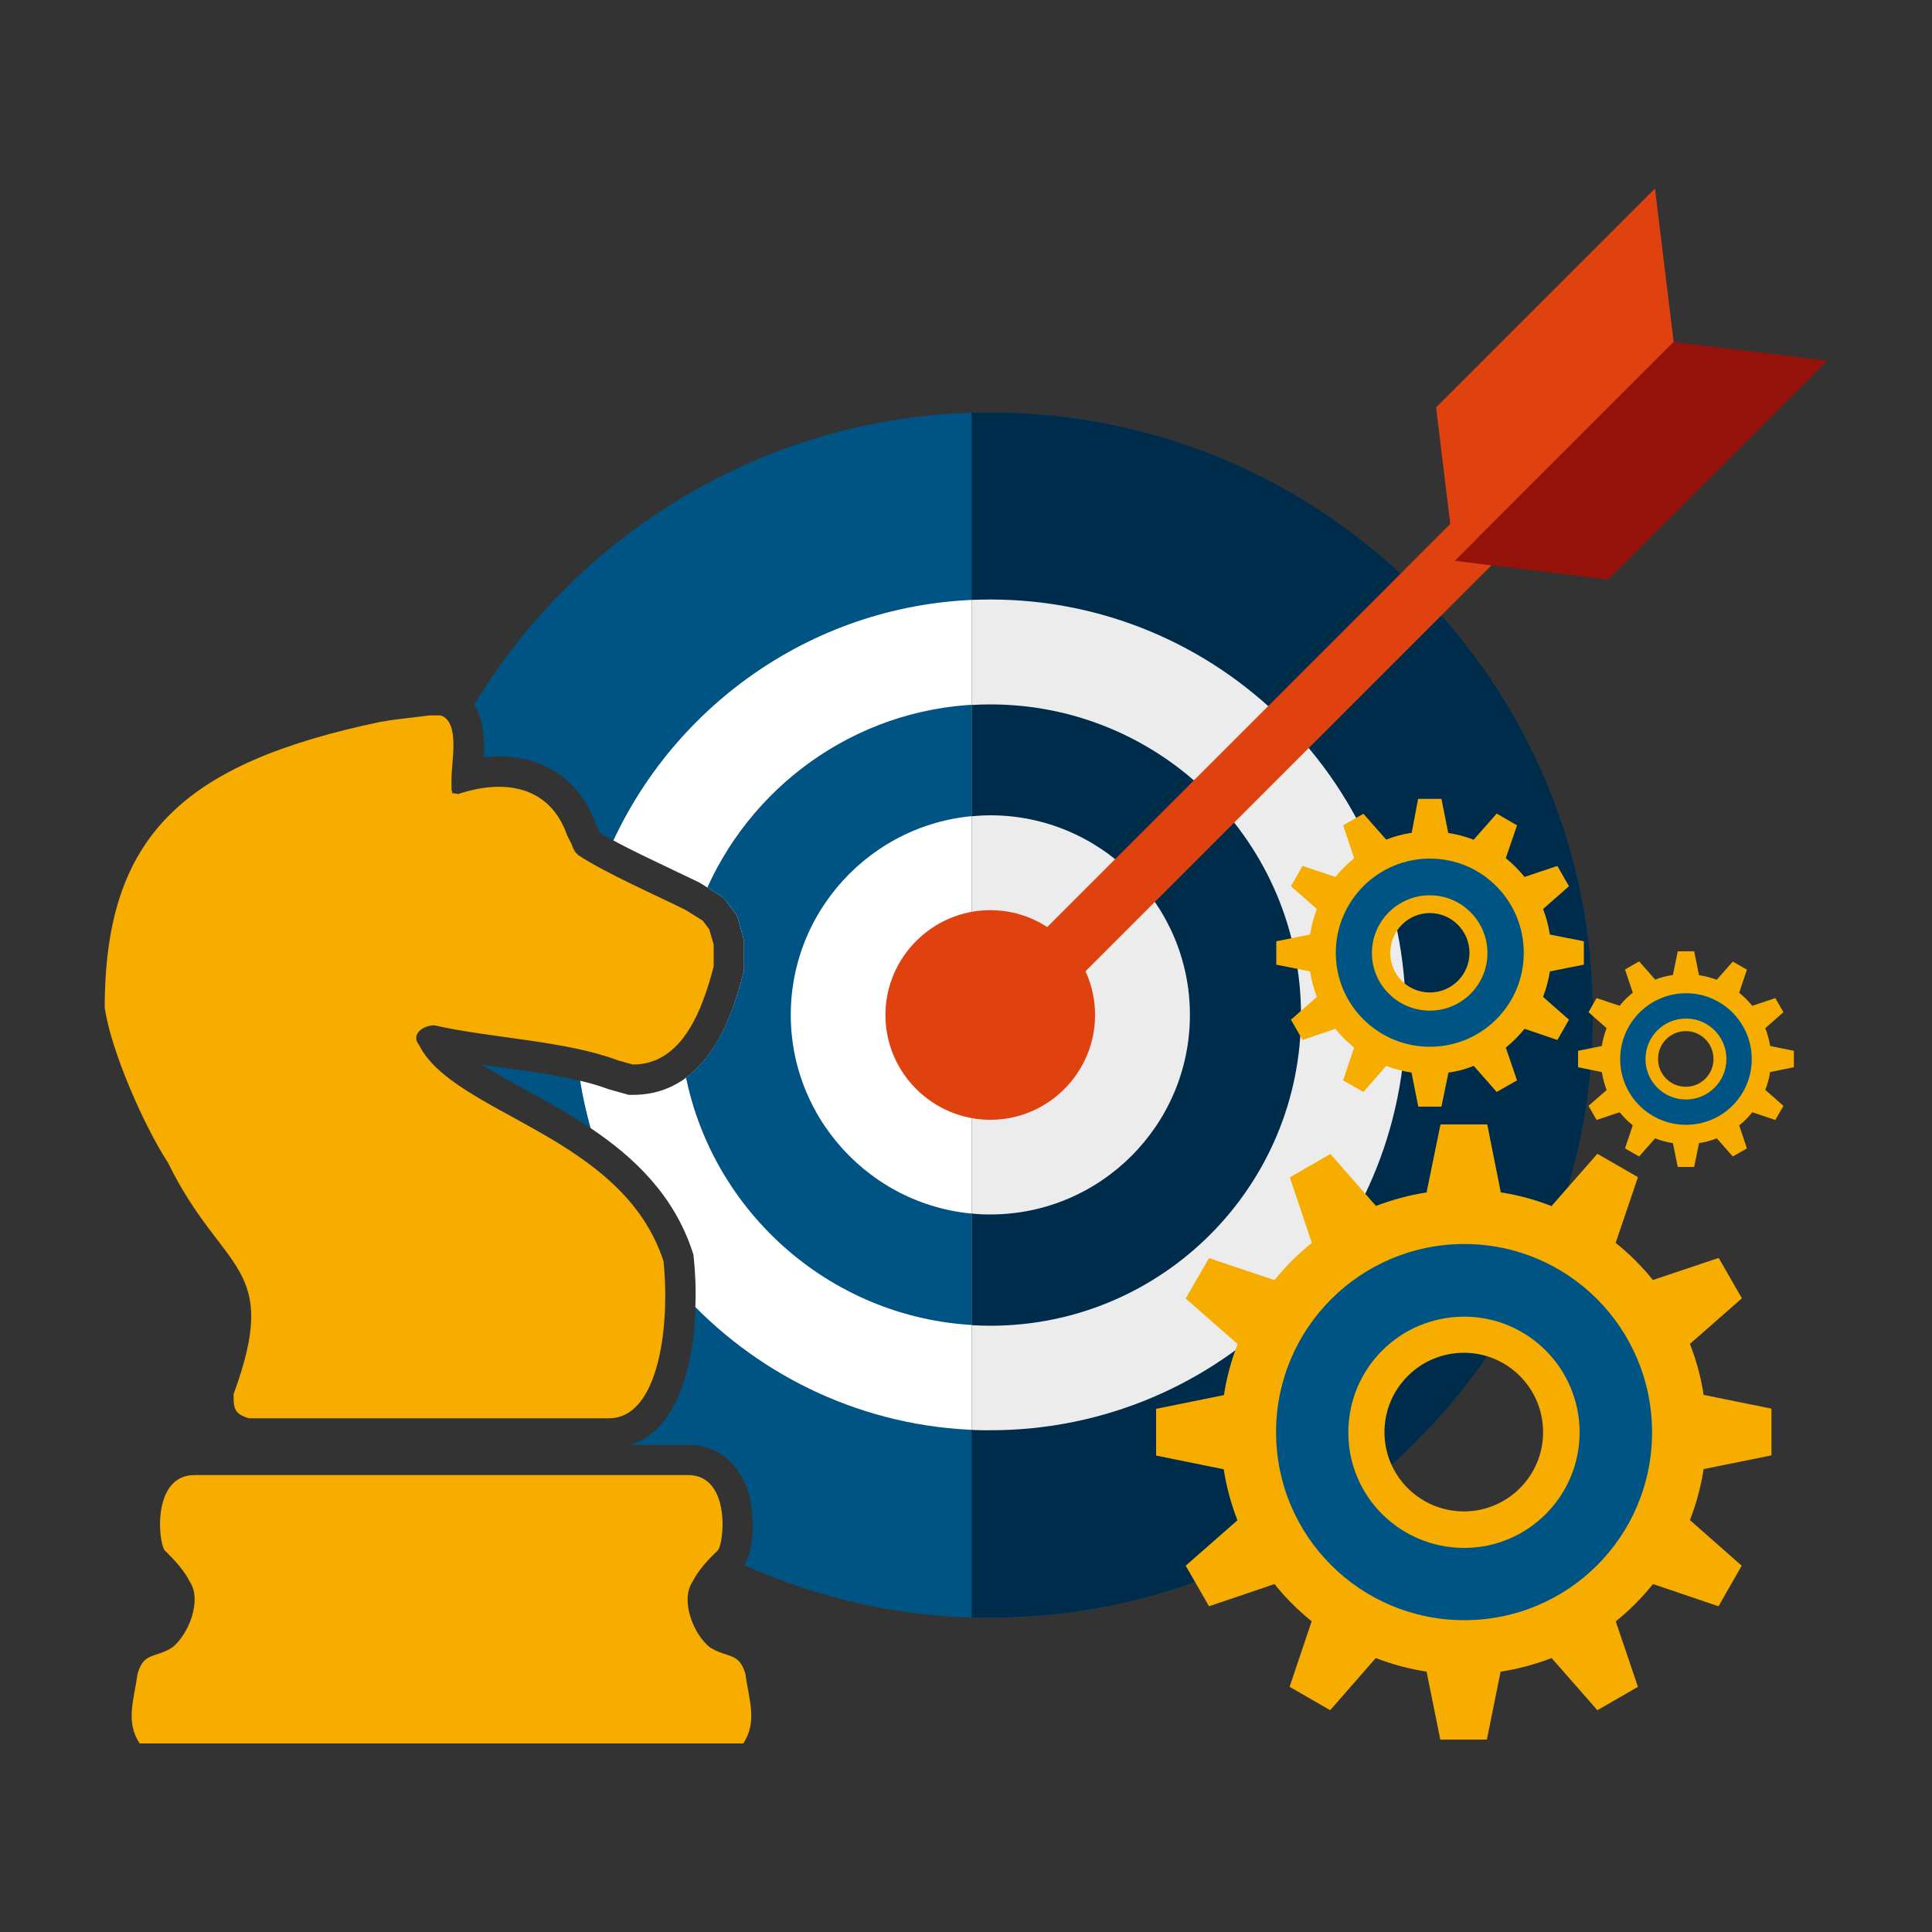
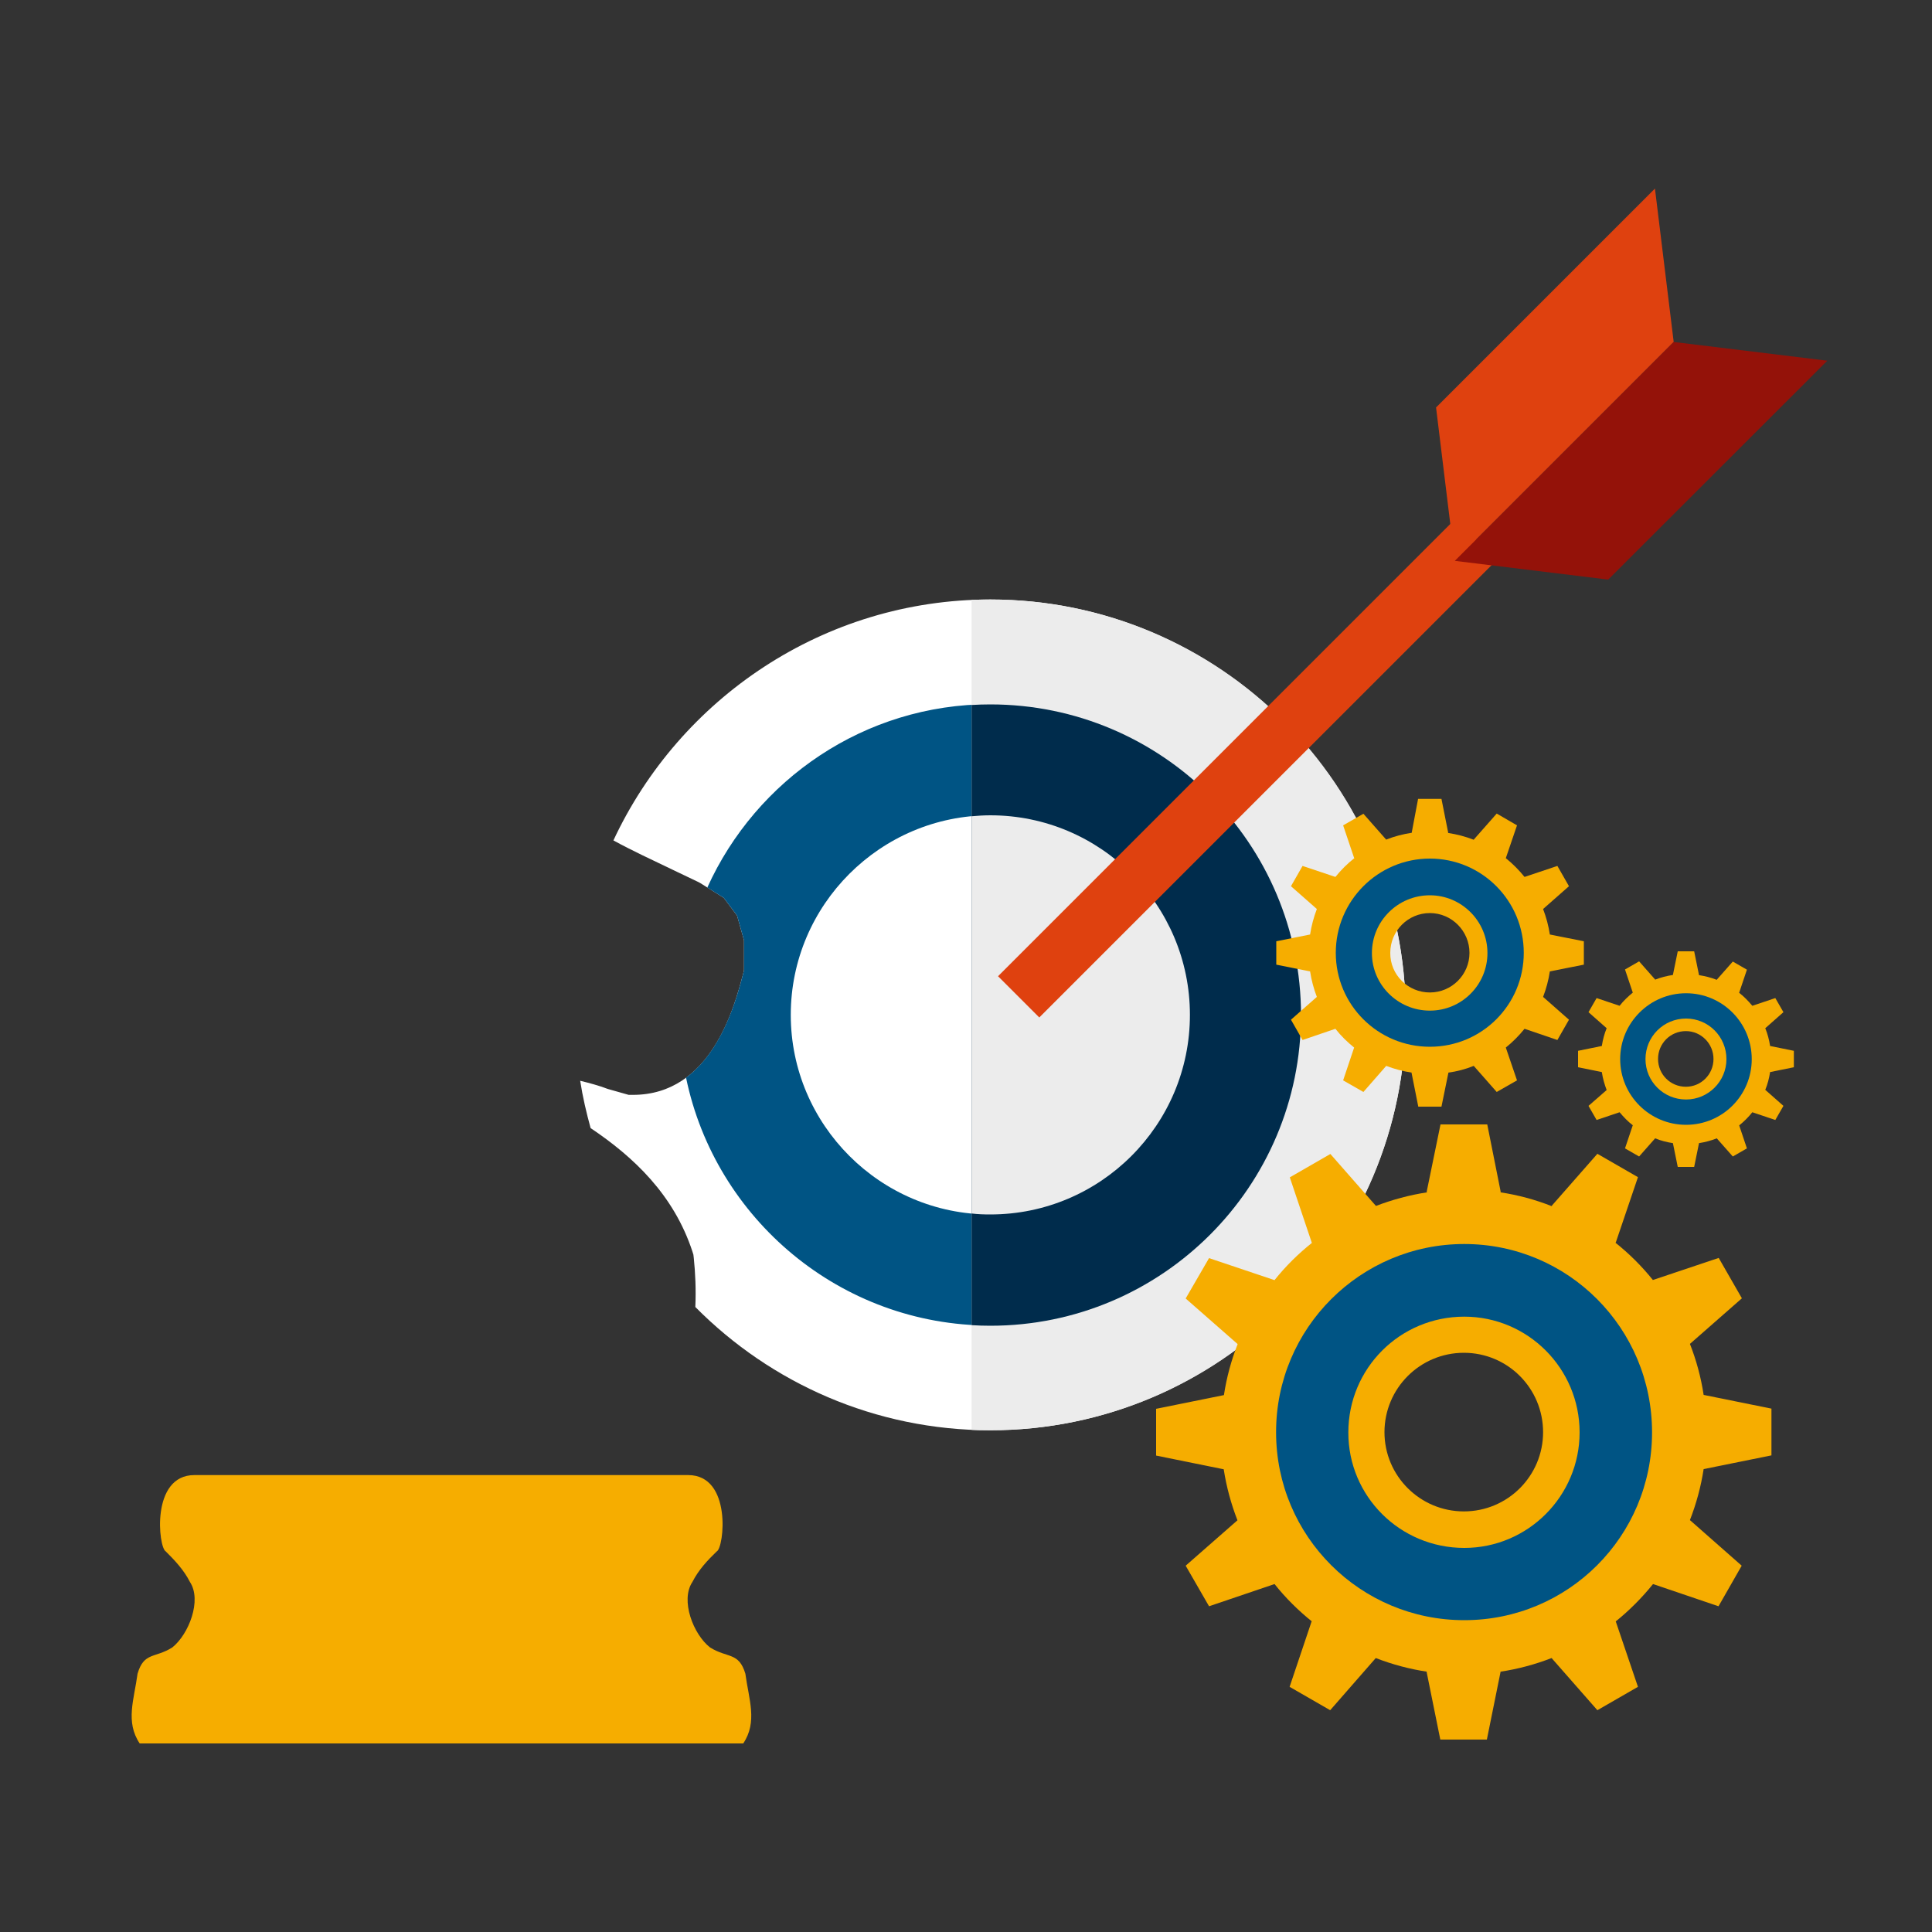
<svg xmlns="http://www.w3.org/2000/svg" version="1.1" id="Layer_1" x="0px" y="0px" viewBox="0 0 100 100" style="enable-background:new 0 0 100 100;" xml:space="preserve">
  <rect x="0" y="0" width="100" height="100" fill="#333333" stroke="none" />
  <style type="text/css">
	.st0{fill-rule:evenodd;clip-rule:evenodd;fill:#005484;}
	.st1{fill-rule:evenodd;clip-rule:evenodd;fill:#FFFFFF;}
	.st2{fill-rule:evenodd;clip-rule:evenodd;fill:#002C4C;}
	.st3{fill-rule:evenodd;clip-rule:evenodd;fill:#ECECEC;}
	.st4{fill-rule:evenodd;clip-rule:evenodd;fill:#DF410F;}
	.st5{fill-rule:evenodd;clip-rule:evenodd;fill:#941209;}
	.st6{fill-rule:evenodd;clip-rule:evenodd;fill:#F6AD00;}
</style>
  <g>
-     <path class="st0" d="M51.26,21.35c-11.32,0-21.25,6.08-26.72,15.13c0.52,0.8,0.55,1.87,0.5,2.72c0.27-0.03,0.54-0.05,0.81-0.05   c2.36,0,4.17,1.26,4.97,3.47l0.23,0.47l0.01,0.02c0.95,0.59,2.55,1.34,3.74,1.91c0.53,0.25,1,0.48,1.38,0.66l0.07,0.04l1.21,0.76   l0.69,0.92l0.36,1.28v1.55l-0.05,0.2c-0.45,1.71-1.65,6.25-5.7,6.25h-0.22l-1.06-0.3l-0.06-0.02c-1.48-0.55-3.46-0.83-5.38-1.1   c-0.36-0.05-0.72-0.1-1.08-0.15c0.68,0.44,1.47,0.87,2.28,1.32c3.18,1.74,7.14,3.92,8.6,8.36l0.05,0.16l0.02,0.17   c0.29,2.78,0.01,6.72-1.73,8.65c-0.44,0.49-0.97,0.82-1.54,1.02h2.97c1.6,0,2.8,1.03,3.21,2.76c0,0.03,0.46,2.18-0.29,3.46   c3.89,1.75,8.2,2.73,12.73,2.73c17.18,0,31.19-14.01,31.19-31.19C82.45,35.36,68.44,21.35,51.26,21.35z" />
    <path class="st1" d="M51.26,31.03c-8.62,0-16.08,5.12-19.51,12.47c0.93,0.51,2.11,1.06,3.05,1.51c0.53,0.25,1,0.48,1.38,0.66   l0.07,0.04l1.21,0.76l0.69,0.92l0.36,1.28v1.55l-0.05,0.2c-0.45,1.71-1.65,6.25-5.7,6.25h-0.22l-1.06-0.3l-0.06-0.02   c-0.42-0.16-0.9-0.29-1.39-0.41c0.13,0.84,0.32,1.65,0.54,2.45c2.22,1.49,4.3,3.44,5.27,6.39l0.05,0.16l0.02,0.17   c0.08,0.78,0.12,1.65,0.08,2.54c3.9,3.94,9.31,6.38,15.27,6.38c11.84,0,21.5-9.66,21.5-21.5S63.1,31.03,51.26,31.03z" />
    <path class="st0" d="M51.26,36.45c-6.51,0-12.12,3.9-14.65,9.49l0.85,0.53l0.69,0.92l0.36,1.28v1.55l-0.05,0.2   c-0.33,1.24-1.05,3.95-2.95,5.36c1.51,7.31,8,12.83,15.75,12.83c8.86,0,16.08-7.22,16.08-16.08   C67.34,43.68,60.12,36.45,51.26,36.45z" />
    <path class="st1" d="M51.26,42.2c-5.69,0-10.33,4.64-10.33,10.33s4.64,10.33,10.33,10.33s10.33-4.64,10.33-10.33   S56.95,42.2,51.26,42.2z" />
-     <path class="st2" d="M51.26,21.35c17.22,0,31.19,13.96,31.19,31.19c0,17.22-13.96,31.19-31.19,31.19c-0.33,0-0.65,0-0.97-0.01   V21.36C50.61,21.35,50.93,21.35,51.26,21.35z" />
    <path class="st3" d="M51.26,31.03c11.88,0,21.5,9.63,21.5,21.5s-9.63,21.5-21.5,21.5c-0.33,0-0.65,0-0.97-0.02V31.05   C50.61,31.04,50.93,31.03,51.26,31.03z" />
    <path class="st2" d="M51.26,36.46c8.88,0,16.08,7.2,16.08,16.08s-7.2,16.08-16.08,16.08c-0.33,0-0.65-0.01-0.97-0.03v-32.1   C50.61,36.47,50.93,36.46,51.26,36.46z" />
    <path class="st3" d="M51.26,42.2c5.7,0,10.33,4.63,10.33,10.33s-4.63,10.33-10.33,10.33c-0.33,0-0.65-0.01-0.97-0.05V42.25   C50.61,42.22,50.93,42.2,51.26,42.2z" />
    <g>
      <polygon class="st4" points="74.33,21.09 85.66,9.76 86.63,17.7 75.3,29.03   " />
      <rect x="47.83" y="38.23" transform="matrix(0.707 -0.707 0.707 0.707 -9.186 57.316)" class="st4" width="33.49" height="3.02" />
      <polygon class="st5" points="83.24,30 94.58,18.67 86.63,17.7 75.3,29.03   " />
-       <path class="st4" d="M51.26,57.96c2.99,0,5.42-2.44,5.42-5.42c0-2.99-2.43-5.43-5.42-5.43c-2.99,0-5.43,2.44-5.43,5.43    C45.83,55.52,48.27,57.96,51.26,57.96z" />
    </g>
    <g>
-       <path class="st6" d="M20.34,37.26l-0.68,0.11C9.49,39.51,5.42,43.25,5.42,52.17c0.34,2.26,2.03,6.1,3.28,8.02    c2.82,5.76,5.87,5.2,3.39,11.97c0,0.68,0,1.02,0.79,1.25c6.21,0,12.43,0,18.64,0c2.6,0,3.17-4.86,2.82-8.14    C32.2,58.72,23.5,57.7,21.69,54.09c-0.45-0.57,0.23-1.02,0.79-1.02c2.94,0.67,6.78,0.79,9.49,1.81l0.79,0.22    c2.6,0,3.62-2.94,4.18-5.08v-1.13l-0.23-0.79l-0.34-0.45l-0.9-0.56c-1.36-0.68-4.18-1.92-5.54-2.83    c-0.12-0.11-0.23-0.22-0.34-0.56l-0.23-0.45c-0.9-2.6-3.28-2.94-5.65-2.15c-0.45-0.12-0.22,0.11-0.34-0.23v-0.56    c0-0.91,0.45-2.94-0.56-3.28h-0.57L20.34,37.26z" />
      <path class="st6" d="M8.58,80.3c0.46,0.46,0.93,0.95,1.25,1.58c0.63,0.95-0.06,2.71-0.91,3.39c-0.9,0.57-1.47,0.23-1.8,1.36    c-0.18,1.34-0.64,2.49,0.11,3.61h31.24c0.75-1.12,0.29-2.27,0.11-3.61c-0.34-1.13-0.92-0.79-1.83-1.36    c-0.86-0.67-1.55-2.44-0.91-3.39c0.32-0.63,0.79-1.13,1.26-1.58c0.38-0.19,0.8-3.95-1.48-3.95h-0.57h-12.2H22.7H10.62h-0.56    C7.79,76.35,8.2,80.11,8.58,80.3z" />
    </g>
    <g>
      <path class="st6" d="M75.77,78.23c2.27,0,4.1-1.84,4.1-4.1c0-2.27-1.83-4.11-4.1-4.11s-4.11,1.84-4.11,4.11    C71.66,76.39,73.5,78.23,75.77,78.23L75.77,78.23z M74.56,58.2h2.42l0.7,3.51h-0.05c0.94,0.14,1.86,0.39,2.71,0.73l-0.03-0.02    l2.37-2.7l2.1,1.21l-1.15,3.39l-0.03-0.01c0.73,0.58,1.38,1.23,1.96,1.95v-0.01l3.4-1.14l1.2,2.09l-2.69,2.36    c0.33,0.84,0.57,1.72,0.71,2.64l3.51,0.71v2.42l-3.51,0.71c-0.14,0.91-0.38,1.79-0.71,2.64l2.68,2.36l-1.2,2.1l-3.39-1.15    c-0.58,0.72-1.24,1.38-1.95,1.95l0.02-0.02l1.15,3.39l-2.1,1.21l-2.37-2.7c-0.85,0.33-1.74,0.57-2.67,0.71h0.03l-0.71,3.51h-2.41    l-0.71-3.51h0.04c-0.93-0.14-1.82-0.38-2.67-0.71l-2.36,2.7l-2.1-1.21l1.14-3.39l0.03,0.02c-0.72-0.58-1.38-1.23-1.95-1.95    l-3.39,1.15l-1.21-2.1l2.68-2.35c-0.33-0.85-0.57-1.73-0.71-2.64l-3.5-0.71v-2.42l3.51-0.71c0.14-0.92,0.38-1.8,0.71-2.64    l-2.69-2.36l1.21-2.09l3.39,1.14l-0.01,0.01c0.58-0.73,1.24-1.38,1.97-1.96l-0.03,0.02l-1.14-3.39l2.1-1.21l2.36,2.69l-0.03,0.01    c0.86-0.33,1.77-0.58,2.71-0.72h-0.06L74.56,58.2z" />
      <path class="st0" d="M75.79,80.12c3.29,0,5.97-2.68,5.97-5.98c0-3.31-2.68-5.99-5.97-5.99c-3.33,0-6,2.68-6,5.99    C69.78,77.44,72.46,80.12,75.79,80.12L75.79,80.12z M75.79,64.39c5.38,0,9.72,4.36,9.72,9.75c0,5.38-4.34,9.72-9.72,9.72    c-5.37,0-9.74-4.34-9.74-9.72C66.04,68.75,70.42,64.39,75.79,64.39z" />
    </g>
    <g>
      <path class="st6" d="M74.01,51.37c1.13,0,2.05-0.92,2.05-2.05s-0.92-2.06-2.05-2.06c-1.13,0-2.05,0.92-2.05,2.06    C71.95,50.45,72.87,51.37,74.01,51.37L74.01,51.37z M73.4,41.35h1.21l0.35,1.76h-0.03c0.47,0.07,0.93,0.19,1.36,0.36l-0.01-0.01    l1.19-1.35l1.05,0.61l-0.58,1.7l-0.01-0.01c0.36,0.29,0.69,0.62,0.98,0.98l0,0l1.7-0.57l0.6,1.05l-1.34,1.18    c0.16,0.42,0.28,0.86,0.35,1.32l1.76,0.35v1.21l-1.76,0.35c-0.07,0.46-0.19,0.9-0.35,1.32l1.34,1.18l-0.6,1.05l-1.7-0.58    c-0.29,0.36-0.62,0.69-0.98,0.98l0.01-0.01l0.58,1.7l-1.05,0.6l-1.19-1.35c-0.42,0.17-0.87,0.29-1.33,0.35h0.02l-0.36,1.76h-1.2    l-0.35-1.76h0.02c-0.46-0.07-0.91-0.19-1.33-0.35l-1.18,1.35l-1.05-0.6l0.57-1.7l0.01,0.01c-0.36-0.29-0.69-0.61-0.98-0.98    l-1.7,0.58l-0.6-1.05l1.34-1.18c-0.16-0.42-0.28-0.86-0.35-1.32l-1.75-0.35v-1.21l1.75-0.35c0.07-0.46,0.19-0.9,0.35-1.32    l-1.34-1.18l0.6-1.05l1.7,0.57l0,0c0.29-0.36,0.62-0.69,0.99-0.98h-0.02l-0.57-1.69l1.05-0.6l1.18,1.34h-0.01    c0.43-0.17,0.88-0.29,1.36-0.36h-0.03L73.4,41.35z" />
      <path class="st0" d="M74.01,52.31c1.65,0,2.98-1.34,2.98-2.98c0-1.65-1.34-2.99-2.98-2.99c-1.66,0-3,1.34-3,2.99    C71.01,50.97,72.35,52.31,74.01,52.31L74.01,52.31z M74.01,44.44c2.69,0,4.86,2.18,4.86,4.88c0,2.69-2.17,4.86-4.86,4.86    s-4.87-2.17-4.87-4.86C69.14,46.62,71.33,44.44,74.01,44.44z" />
    </g>
    <g>
      <path class="st6" d="M87.26,56.25c0.79,0,1.43-0.64,1.43-1.44c0-0.79-0.64-1.44-1.43-1.44c-0.8,0-1.44,0.64-1.44,1.44    S86.46,56.25,87.26,56.25L87.26,56.25z M86.84,49.24h0.85l0.25,1.23h-0.02c0.33,0.05,0.65,0.13,0.95,0.25l-0.01-0.01l0.83-0.94    l0.73,0.42l-0.4,1.19h-0.01c0.26,0.2,0.48,0.43,0.69,0.68l0,0l1.19-0.4l0.42,0.73l-0.94,0.83c0.12,0.29,0.2,0.6,0.25,0.92    l1.23,0.25v0.85l-1.23,0.25c-0.05,0.32-0.13,0.63-0.25,0.92l0.94,0.83l-0.42,0.73l-1.19-0.4c-0.2,0.25-0.43,0.48-0.68,0.68l0,0    l0.4,1.19l-0.73,0.42l-0.83-0.94c-0.3,0.12-0.61,0.2-0.93,0.25h0.01l-0.25,1.23h-0.85l-0.25-1.23h0.01    c-0.33-0.05-0.64-0.13-0.93-0.25l-0.83,0.94l-0.73-0.42l0.4-1.19h0.01c-0.26-0.2-0.48-0.43-0.69-0.68l-1.19,0.4l-0.42-0.73    l0.94-0.82c-0.11-0.29-0.2-0.6-0.25-0.93l-1.23-0.25v-0.85l1.23-0.25c0.05-0.32,0.13-0.63,0.25-0.92l-0.94-0.83l0.42-0.73    l1.19,0.4l0,0c0.2-0.26,0.44-0.48,0.69-0.69h-0.01l-0.4-1.19l0.73-0.42l0.83,0.94l-0.01,0.01c0.3-0.12,0.62-0.2,0.95-0.25h-0.02    L86.84,49.24z" />
      <path class="st0" d="M87.27,56.91c1.15,0,2.09-0.94,2.09-2.09c0-1.16-0.93-2.1-2.09-2.1c-1.17,0-2.1,0.94-2.1,2.1    C85.17,55.97,86.1,56.91,87.27,56.91L87.27,56.91z M87.27,51.41c1.88,0,3.4,1.53,3.4,3.41s-1.52,3.4-3.4,3.4    c-1.88,0-3.41-1.52-3.41-3.4S85.39,51.41,87.27,51.41z" />
    </g>
  </g>
</svg>